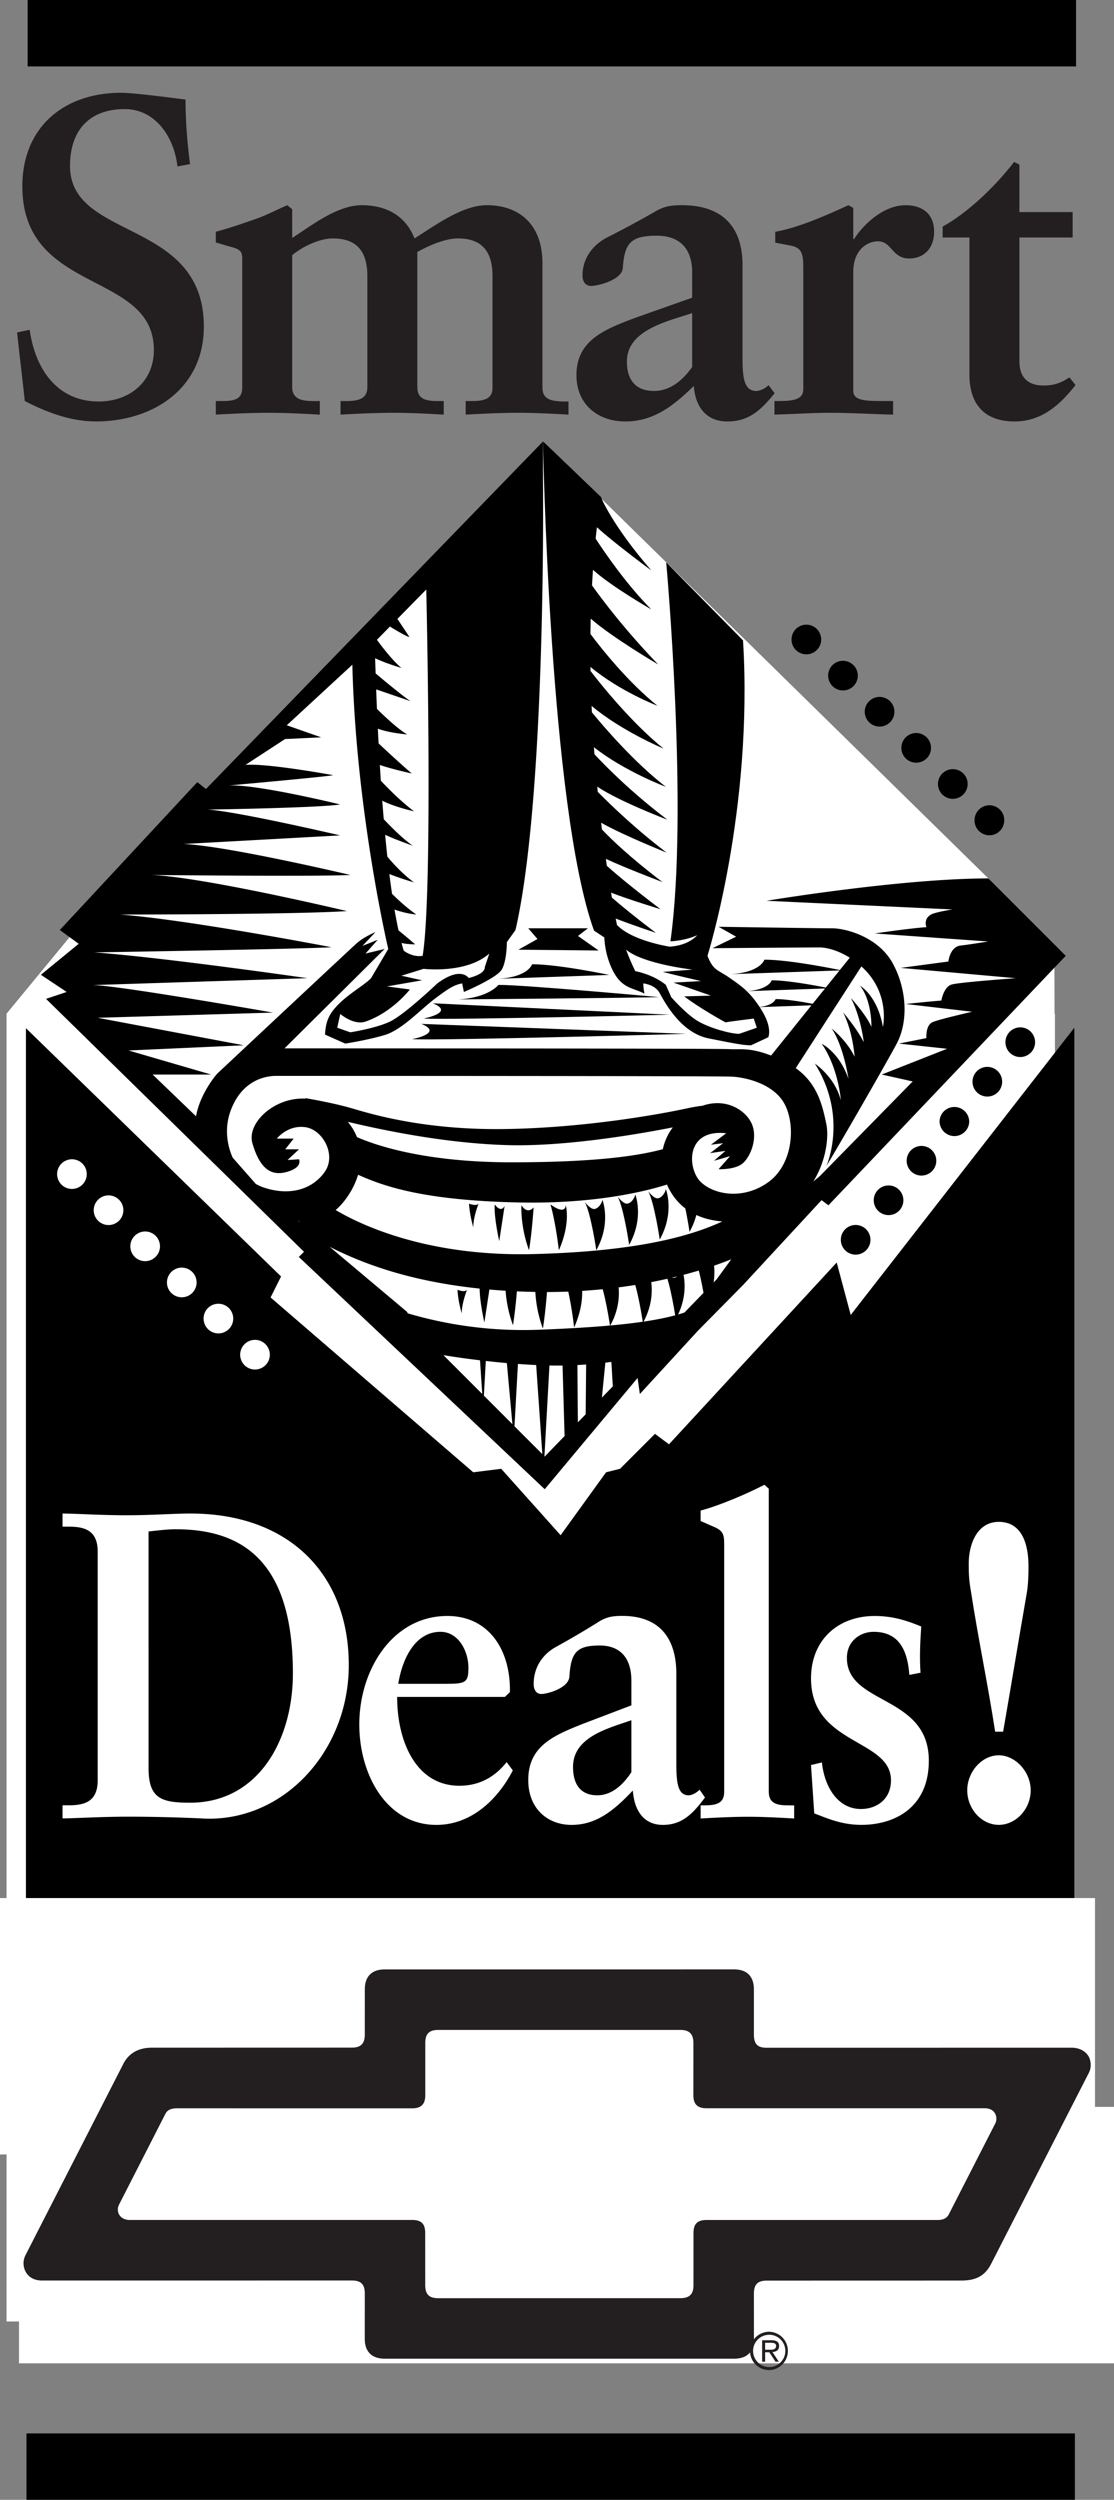
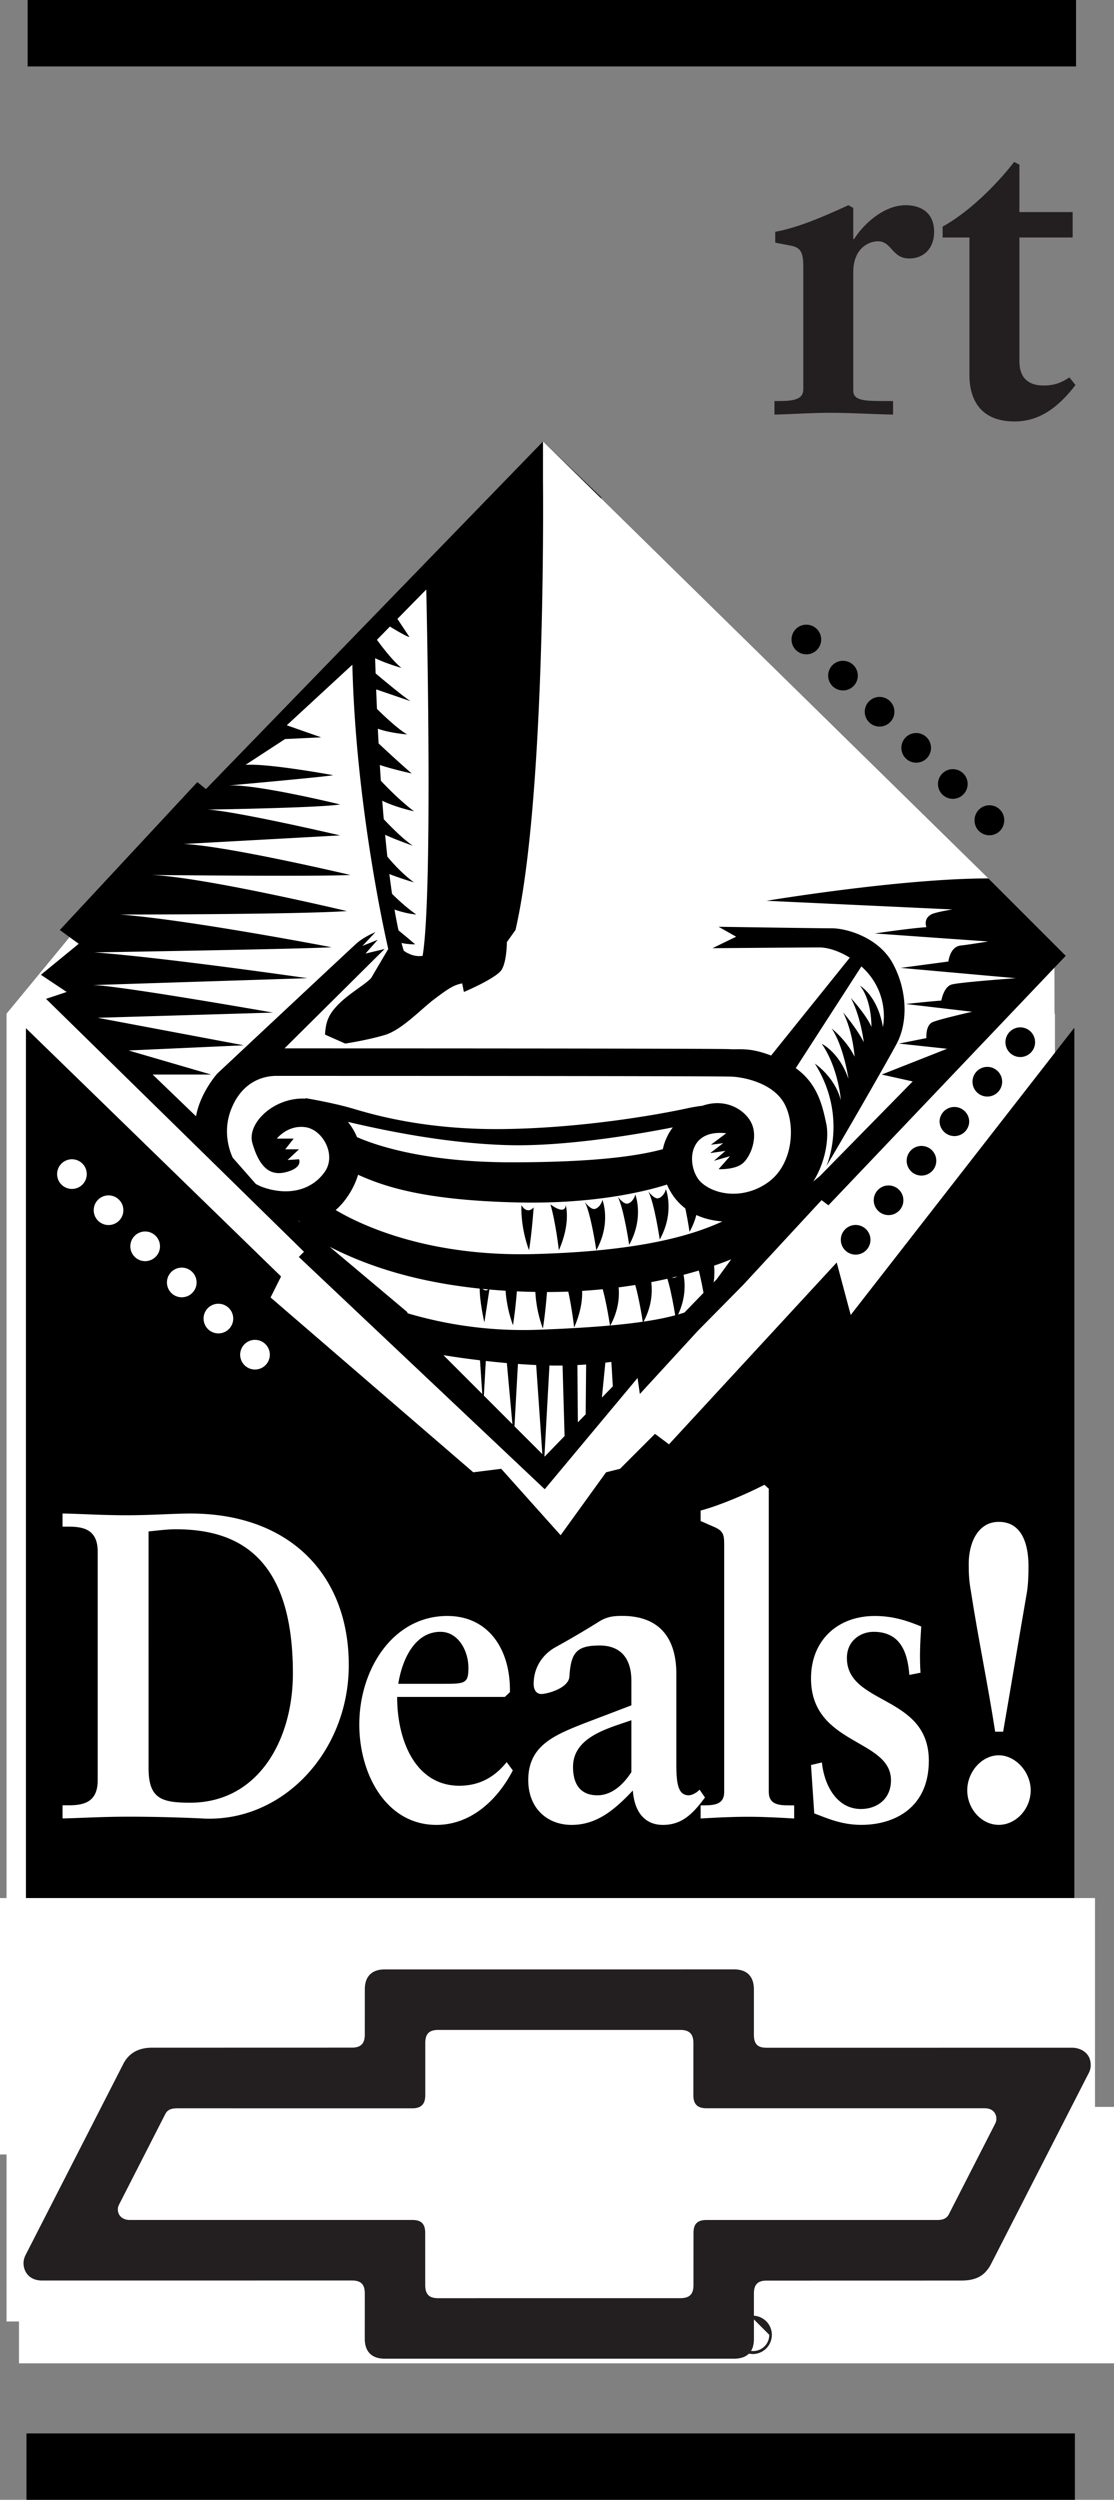
<svg xmlns="http://www.w3.org/2000/svg" width="153.012" height="343.152">
  <rect width="100%" height="100%" fill="#808080" stroke="none" />
  <defs>
    <clipPath id="a">
      <path d="M2 289h151.012v36H2Zm0 0" />
    </clipPath>
    <clipPath id="b">
      <path d="M3 334h145v9.148H3Zm0 0" />
    </clipPath>
  </defs>
  <path d="M95.762 128.375s-1.106 1.414-3.782 1.574c0 0-5.195-.789-7.242-2.992 0 0-.062-.297-.172-.863 2.454.937 5.528 1.965 5.528 1.965-2.73-2.07-4.68-3.66-6.047-4.84-.04-.223-.078-.45-.117-.688 2.386.942 6.793 2.274 6.793 2.274-3.899-2.957-6.141-4.848-7.371-5.953-.047-.313-.09-.625-.137-.954 2.695 1.254 7.781 3.188 7.781 3.188-4.394-3.336-6.984-5.82-8.32-7.23-.035-.301-.074-.61-.11-.919 3.149 1.774 8.996 4.102 8.996 4.102-4.16-3.156-7.593-6.45-9.46-8.344l-.07-.71c3.073 2.054 9.636 4.538 9.636 4.538-4.863-3.687-8.32-7.164-10.02-8.992l-.07-.96c4.18 3.3 9.879 5.44 9.879 5.44-4.394-3.398-8.598-8.323-10.16-10.234-.016-.289-.027-.582-.04-.875 4.118 3.457 9.884 5.86 9.884 5.86-4.395-3.547-8.567-8.754-10.028-10.653l-.011-.558c4.02 3.347 9.199 5.332 9.199 5.332-4.113-3.324-7.692-7.84-9.203-9.86.007-.699.02-1.398.039-2.105 2.922 2.582 9.27 6.297 9.27 6.297-4.528-4.684-7.708-8.914-9.09-10.852.035-.71.081-1.425.132-2.14 2.59 2.336 8.012 5.433 8.012 5.433-3.438-3.437-6.54-8.011-7.648-9.715.054-.52.109-1.043.171-1.562 2.532 2.289 7.477 5.926 7.477 5.926-5.457-6.297-6.926-10.078-6.926-10.078l-7.953-7.637s.867 50.148 7.008 67.156l1.418.942s.015 2.394 1.258 4.726c1.261 2.36 2.836 2.203 4.25 2.988 0 0-.157-.785-.157-1.414 0 0 1.575.157 2.204 1.258.632 1.102 2.835 5.512 6.773 6.297 3.934.789 4.879.945 5.824.945l2.363-1.101s.63-1.258-.945-3.778c-1.574-2.52-2.836-3.308-4.41-4.41-1.574-1.101-2.203-.941-2.992-2.992 0 0 6.3-19.996 4.883-43.297L91.508 77.203s3.097 34.063.578 52.012c0 0 1.941-.055 3.676-.84m17.082 36.371-10.785 11.652-6.22 6.297-7.952 8.66-.313-2.203-12.754 15.274-33.777-31.887.71-.707" />
  <path fill="#fff" d="m144.844 139.145-.016-7.938-9.074-10.625L74.582 60.59 28.289 108.3l-1.18-.945L.9 139.145v179.523h144V139.145h-.055" />
-   <path d="M95.762 128.375s-1.106 1.414-3.782 1.574c0 0-5.195-.789-7.242-2.992 0 0-.062-.297-.172-.863 2.454.937 5.528 1.965 5.528 1.965-2.73-2.07-4.68-3.66-6.047-4.84-.04-.223-.078-.45-.117-.688 2.386.942 6.793 2.274 6.793 2.274-3.899-2.957-6.141-4.848-7.371-5.953-.047-.313-.09-.625-.137-.954 2.695 1.254 7.781 3.188 7.781 3.188-4.394-3.336-6.984-5.82-8.32-7.23-.035-.301-.074-.61-.11-.919 3.149 1.774 8.996 4.102 8.996 4.102-4.16-3.156-7.593-6.45-9.46-8.344l-.07-.71c3.073 2.054 9.636 4.538 9.636 4.538-4.863-3.687-8.32-7.164-10.02-8.992l-.07-.96c4.18 3.3 9.879 5.44 9.879 5.44-4.394-3.398-8.598-8.323-10.16-10.234-.016-.289-.027-.582-.04-.875 4.118 3.457 9.884 5.86 9.884 5.86-4.395-3.547-8.567-8.754-10.028-10.653l-.011-.558c4.02 3.347 9.199 5.332 9.199 5.332-4.113-3.324-7.692-7.84-9.203-9.86.007-.699.02-1.398.039-2.105 2.922 2.582 9.27 6.297 9.27 6.297-4.528-4.684-7.708-8.914-9.09-10.852.035-.71.081-1.425.132-2.14 2.59 2.336 8.012 5.433 8.012 5.433-3.438-3.437-6.54-8.011-7.648-9.715.054-.52.109-1.043.171-1.562 2.532 2.289 7.477 5.926 7.477 5.926-5.457-6.297-6.926-10.078-6.926-10.078l-7.953-7.637s.867 50.148 7.008 67.156l1.418.942s.015 2.394 1.258 4.726c1.261 2.36 2.836 2.203 4.25 2.988 0 0-.157-.785-.157-1.414 0 0 1.575.157 2.204 1.258.632 1.102 2.835 5.512 6.773 6.297 3.934.789 4.879.945 5.824.945l2.363-1.101s.63-1.258-.945-3.778c-1.574-2.52-2.836-3.308-4.41-4.41-1.574-1.101-2.203-.941-2.992-2.992 0 0 6.3-19.996 4.883-43.297L91.508 77.203s3.097 34.063.578 52.012c0 0 1.941-.055 3.676-.84" />
-   <path d="m59.441 137.719 32.54 1.57s-29.915.738-33.801.527c0 0 4.41-.84 1.261-2.097m-1.574 2.831 36.422 1.364s-33.797.945-37.684.734c0 0 4.41-.835 1.262-2.097m5.039-3.36s24.457-.21 27.606-.316c0 0-18.371-1.68-22.043-1.68 0 0-1.367 1.785-5.563 1.996m5.457-2.831s12.176-.423 15.325-.528c0 0-6.926-1.469-10.602-1.469 0 0-.523 1.785-4.723 1.996m31.91-.632s12.176-.418 15.329-.524c0 0-6.93-1.469-10.606-1.469 0 0-.523 1.786-4.723 1.993m2.18 2.336 11.492-.395s-5.195-1.102-7.949-1.102c0 0-.394 1.34-3.543 1.496m1.43 2.2s6.847-.239 8.62-.297c0 0-3.898-.824-5.964-.824 0 0-.293 1.004-2.656 1.12m-31.32-10.831h8.187l-1.363 1.05 2.832 1.993-11.02-.106 2.621-1.469-1.257-1.468m-8.137 37.789s.996.422 1.312 0c0 0-.734 1.785-.734 3.254 0 0-.524-1.786-.578-3.254m-1.586 11.828s.996.422 1.312 0c0 0-.734 1.785-.734 3.254 0 0-.527-1.785-.578-3.254m5.105-11.723s.836 1.258 1.364.211c0 0-.528 3.461-.735 4.828 0 0-.734-3.148-.629-5.039m-2.047 10.864s.84 1.261 1.368.21l-.735 4.829s-.738-3.149-.633-5.04" />
  <path d="M65.898 176.504s.84 1.258 1.368.21l-.735 4.825s-.738-3.144-.633-5.035m5.719-11.074s.735 1.363 1.68.312c0 0-.211 3.254-.629 5.88 0 0-1.156-2.833-1.05-6.192m-2.204 10.285s.734 1.363 1.68.316c0 0-.211 3.254-.633 5.88 0 0-1.152-2.837-1.047-6.196m4.106.465s.734 1.363 1.68.312c0 0-.212 3.254-.63 5.88 0 0-1.156-2.837-1.05-6.192m2.085-10.856s1.997 1.574 2.102.106c0 0 .734 2.414-.945 6.191 0 0-.422-3.777-1.157-6.297m2.102 10.602s1.992 1.574 2.098.105c0 0 .734 2.414-.946 6.192 0 0-.418-3.778-1.152-6.297m2.621-10.918s.633.84 1.156.945c.524.106 1.157-.629 1.258-1.258 0 0 1.262 3.149-.836 6.926 0 0-.738-5.039-1.578-6.613m1.891 10.394s.629.836 1.156.942c.523.105 1.152-.63 1.258-1.258 0 0 1.262 3.148-.84 6.93 0 0-.734-5.04-1.574-6.614m2.625-11.129s.629.84 1.152.946c.527.105 1.156-.63 1.262-1.262 0 0 1.258 3.152-.84 6.93 0 0-.734-5.04-1.574-6.614m1.89 10.707s.63.84 1.153.946c.527.105 1.156-.63 1.261-1.262 0 0 1.258 3.152-.84 6.93 0 0-.734-5.04-1.574-6.614m2.309-11.44s.629.839 1.152.944c.528.106 1.157-.629 1.262-1.261 0 0 1.258 3.152-.84 6.93 0 0-.734-5.04-1.574-6.614m2.203 10.918s.629.84 1.156.945c.524.106 1.153-.632 1.258-1.261 0 0 1.262 3.148-.84 6.93 0 0-.734-5.04-1.574-6.614m1.891-11.969s.629.84 1.152.946c.527.105 1.156-.63 1.262-1.258 0 0 1.258 3.148-.84 6.926 0 0-.734-5.04-1.574-6.614m2.203 10.078s.629.84 1.156.946c.524.105 1.152-.63 1.258-1.262 0 0 1.262 3.152-.84 6.93 0 0-.734-5.04-1.574-6.614" />
  <path d="M46.531 137.82c-1.472 1.47-1.785 2.52-1.89 4.2l2.78 1.234s3.071-.473 5.434-1.18c2.36-.71 4.958-3.543 6.848-4.96 1.89-1.419 2.598-1.891 3.777-2.126l.239 1.18s4.488-1.89 5.195-3.07c.707-1.18.707-3.778.707-3.778l1.184-1.656c4.25-18.422 3.777-61.64 3.777-61.64V60.59L28.289 108.3l-1.18-.945-18.894 20.31 2.597 1.89-5.195 4.254 3.543 2.359-2.836.945 35.43 34.719-.711.707 33.777 31.887 12.754-15.274.313 2.203 7.953-8.66 6.219-6.297 10.785-11.652.945.707 32.594-34.246-10.63-10.625c-12.042 0-30.468 3.07-30.468 3.07l25.531 1.188c-1.351.223-2.535.473-2.933.7-1.106.628-.633 1.733-.633 1.733-2.36.157-7.086.864-7.086.864l15.57 1.101c-1.617.258-3.14.492-3.757.551-1.313.133-1.641 1.684-1.715 2.2l-6.551.874 15.82 1.414s-7.715.551-8.816.868c-1.102.316-1.418 2.203-1.418 2.203-2.047.16-4.879.472-4.879.472l9.113 1.063c-1.98.457-4.883 1.152-5.492 1.457-.855.43-.809 1.883-.793 2.16l-3.773.754 6.613.71-8.977 3.54 4.254.945-12.754 12.992-.902.746c1.813-2.894 2.145-6.199 1.793-7.886-.543-2.63-1.246-5.57-4.2-7.676l9.016-13.965c.465.418.895.88 1.274 1.383 2.515 3.36 1.68 6.93 1.68 6.93-.739-4.305-3.153-5.672-3.153-5.672 1.68 2.101 1.574 5.672 1.574 5.672-.629-1.578-2.832-3.993-2.832-3.993 1.364 2.52 1.786 6.09 1.786 6.09-.946-1.89-2.836-4.093-2.836-4.093 1.367 2.73 1.574 6.09 1.574 6.09-1.047-2.208-3.149-3.887-3.149-3.887 1.68 2.52 2.309 6.93 2.309 6.93-1.258-3.676-3.672-4.829-3.672-4.829 2.309 3.36 2.625 7.766 2.625 7.766-.84-3.254-3.57-5.04-3.57-5.04 4.617 7.348 1.574 14.067 1.574 14.067 1.785-2.937 8.082-13.855 9.656-16.793 1.574-2.941 1.473-7.347-.523-11.023-1.996-3.676-6.508-4.828-8.293-4.828-1.785 0-15.64-.211-15.64-.211l2.413 1.363-3.254 1.578s12.703-.105 14.696-.105c1.156 0 2.703.5 4.164 1.406l-10.809 13.434c-2.976-1.153-4.32-.79-5.742-.88-1.68-.105-58.469-.105-61.09-.105l13.75-13.644-2.625.629 1.68-1.891-2.098.84 1.781-1.89s-1.574.628-2.62 1.573c-1.051.946-19.106 17.848-19.106 17.848s-2.344 2.613-2.914 5.86l-5.957-5.731H29l-11.336-3.305 15.824-.71-20.078-3.778L37.504 139s-21.492-3.777-24.8-3.777l29.523-.946s-19.606-2.832-29.286-3.543c0 0 29.047-.468 32.59-.707 0 0-19.601-3.777-29.05-4.488 0 0 24.093 0 31.175-.473 0 0-19.836-4.722-26.922-4.957 0 0 22.91.235 27.395 0 0 0-17.004-4.015-22.91-4.254 0 0 17.242-.945 21.496-1.18 0 0-14.172-3.308-18.188-3.542 0 0 15.352-.235 18.188-.707 0 0-11.574-2.836-15.356-2.598 0 0 13.227-1.183 14.41-1.418 0 0-8.976-1.652-12.046-1.418l5.433-3.543 4.957-.234-4.722-1.656 9.007-8.313c.48 20.113 4.93 39.02 4.93 39.02l-2.363 4.011c-.813.868-2.965 2.075-4.434 3.543zm5.242-49.992 1.782-1.82c1.043.637 2.402 1.43 2.683 1.43l-1.652-2.481 3.965-4.039c.152 6.965.844 42.215-.5 50.289-1.418.238-2.598-.707-2.598-.707a23.765 23.765 0 0 1-.3-1.063c.726.196 1.874.196 1.874.196a94.8 94.8 0 0 0-2.289-1.918 62.722 62.722 0 0 1-.55-2.863 12.73 12.73 0 0 0 2.996.687c-1.344-.93-2.618-2.129-3.336-2.844a134.8 134.8 0 0 1-.368-2.718c1.18.492 3.387 1.156 3.387 1.156-1.66-1.223-3.012-2.75-3.664-3.551-.11-.984-.207-1.984-.305-2.992 1.329.633 3.813 1.504 3.813 1.504-1.356-.903-3.113-2.7-4-3.64-.074-.845-.14-1.692-.207-2.54 1.875.93 4.363 1.453 4.363 1.453-1.855-1.39-3.71-3.293-4.558-4.199-.047-.727-.094-1.445-.137-2.16 1.644.57 4.383 1.168 4.383 1.168-1.575-1.352-3.551-3.184-4.551-4.121-.04-.688-.074-1.364-.106-2.028 1.528.586 4.028.793 4.028.793-1.219-.71-3.02-2.394-4.149-3.507-.043-.938-.078-1.833-.109-2.68l4.73 1.62c-.941-.585-3.543-2.75-4.804-3.812-.028-.753-.047-1.457-.067-2.093 1.313.668 3.61 1.34 3.61 1.34-1.13-.926-2.532-2.723-3.364-3.86zm-10.785 79.766c.024-.004.043-.004.063-.004l.148.176zm32.657 19.785.847 12.23-3.828-3.824.477-8.558c.82.062 1.656.113 2.504.152zm-4.028-.27.766 8.391-3.922-3.922.266-4.758c.918.102 1.886.2 2.89.29zm-3.687-.382.312 4.632-5.336-5.336c1.317.215 3.035.47 5.024.704zm8.851 13.171.688-12.457c.61.012 1.21.016 1.8.004l.278 9.68-2.727 2.813zm9.192-12.953.199 3.36-1.5 1.543.476-4.797c.282-.035.555-.07.825-.106zm-3.528 7.196-1.074 1.105-.062-7.867c.406-.02.808-.047 1.199-.074zm17.993-18.532-4.434 4.567c-3.512 1.156-8.988 1.945-20.129 2.363a56.018 56.018 0 0 1-17.883-2.262l-.066-.18-10.395-8.738-.258-.214c5.032 2.546 13.606 5.93 28.286 6.199 13.71.25 23.5-3.114 26.882-4.48zm-49.254-14.351c3.613 1.633 9.152 3.523 22.015 3.804 10.301.223 17.258-1.464 20.414-2.457 1.106 2.594 3.469 4.739 7.606 5.063-4.29 1.973-11.528 4.113-25.977 4.48-14.687.368-23.86-4.097-27.137-6.046 1.114-.942 2.446-2.727 3.079-4.844zm-1.407-7.262c4.973 1.18 13.41 2.942 21.844 3.192 8.192.246 18.559-1.598 22.793-2.434a7.56 7.56 0 0 0-1.371 2.996c-3.375.91-9.191 1.8-20.79 1.8-12.077 0-18.85-2.41-21.222-3.46a8.085 8.085 0 0 0-1.254-2.094zm57.746 8.285c-3.359 2.414-7.347 1.781-9.238 0-1.89-1.785-2.203-7.347 3.465-6.719l-2.102 1.575 1.68-.211-1.785 1.363 2.102-.312-1.575 1.363 2.203-.63-1.574 1.786s2.309.106 3.36-.84c1.05-.945 1.996-3.36 1.257-5.25-.734-1.89-3.46-3.777-6.82-2.625-.004 0-.004.004-.004.004-.644.074-1.36.192-2.148.364-3.621.789-14.016 2.68-25.035 2.835-11.024.157-18.266-2.046-20.942-2.835-2.676-.786-6.457-1.415-6.457-1.415l.09.078c-4.309-.257-8.133 3.356-7.332 6.114 1.156 3.988 2.937 4.515 4.934 3.883 1.996-.63 1.468-1.676 1.468-1.676l-1.574.101 1.574-1.468h-1.89l1.156-1.47h-2.309s1.47-1.89 3.883-1.573c2.414.312 4.305 3.777 2.73 6.086-1.574 2.308-4.617 3.464-8.398 2.207a6.299 6.299 0 0 1-1.11-.5l-3.167-3.598c-.867-1.914-1.074-4.195-.34-6.297 1.469-4.195 4.617-4.933 6.297-4.933 1.68 0 60.883 0 62.668.105 1.781.105 5.773.945 7.242 3.887 1.469 2.937 1.05 8.183-2.309 10.601" />
-   <path fill="#fff" d="M46.738 139.188s1.848 1.601 3.465 1.046c3.676-1.257 6.09-4.406 6.09-4.406l-3.148-.422 4.828-.84-2.836-.629 3.043-.945s5.851.711 9.027-2.097l-.629 1.886s.211.867-2.203 1.473c0 0-1.05-1.68-4.305.734 0 0-4.511 4.301-6.507 5.246-1.997.946-5.458 1.473-5.458 1.473l-1.785-.633.418-1.887m39.258-8.82s.527 1.473 1.262 2.942c0 0 2.414.418 4.199 1.886 0 0 .418.946.734 1.68 0 0 2.098 2.414 3.778 3.36 1.68.945 4.41 1.68 5.566 1.68l2.414-.84-.422-1.259s-3.359.418-3.882.524c0 0-3.465-1.887-5.668-3.567l3.671-.105s-3.671-1.262-5.14-1.785l3.777-.211s-3.676-.84-5.25-1.258l4.094-.316s-6.715-.735-9.133-2.73" />
  <path d="m116.848 180.504-1.922-7.2-23.04 24.958-1.921-1.438-4.8 4.797-1.919.48-6.242 8.641-8.16-9.12-3.84.48-27.84-24 1.441-2.88-35.042-34.081v179.523h144.003V141.141h-.054l-30.664 39.363" />
  <path d="M117.45 172.223a2.04 2.04 0 0 0 2.112-1.957 2.041 2.041 0 0 0-1.96-2.114 2.032 2.032 0 0 0-2.11 1.957 2.035 2.035 0 0 0 1.957 2.114m4.52-5.426a2.035 2.035 0 0 0 2.113-1.957 2.038 2.038 0 0 0-1.957-2.113 2.038 2.038 0 0 0-2.113 1.957 2.038 2.038 0 0 0 1.957 2.113m4.523-5.426a2.035 2.035 0 1 0-1.957-2.11 2.034 2.034 0 0 0 1.957 2.11m4.524-5.421a2.035 2.035 0 0 0 2.109-1.962 2.038 2.038 0 0 0-4.07-.152 2.041 2.041 0 0 0 1.96 2.113m4.52-5.426a2.035 2.035 0 0 0 2.113-1.957 2.038 2.038 0 0 0-1.957-2.113 2.038 2.038 0 0 0-2.113 1.957 2.035 2.035 0 0 0 1.957 2.113m4.524-5.425a2.035 2.035 0 0 0 2.113-1.957 2.038 2.038 0 0 0-1.957-2.114 2.039 2.039 0 0 0-2.113 1.961 2.034 2.034 0 0 0 1.957 2.11m-2.137-32.278a2.034 2.034 0 0 0-1.774-2.265 2.039 2.039 0 0 0-2.27 1.773 2.037 2.037 0 1 0 4.043.492m-5.026-4.957a2.033 2.033 0 0 0-1.778-2.265 2.036 2.036 0 1 0 1.777 2.266m-5.031-4.958a2.036 2.036 0 1 0-2.265 1.774 2.03 2.03 0 0 0 2.265-1.774m-5.027-4.956a2.039 2.039 0 0 0-1.774-2.27 2.039 2.039 0 0 0-2.269 1.773 2.039 2.039 0 0 0 1.773 2.27 2.039 2.039 0 0 0 2.27-1.774m-5.027-4.961a2.038 2.038 0 0 0-1.778-2.265 2.03 2.03 0 0 0-2.265 1.773 2.036 2.036 0 1 0 4.043.492m-5.032-4.957a2.036 2.036 0 1 0-4.043-.492 2.035 2.035 0 0 0 1.778 2.266 2.032 2.032 0 0 0 2.265-1.774" />
  <path fill="#fff" d="M37.047 186.207a2.039 2.039 0 0 0-1.774-2.27 2.039 2.039 0 0 0-2.27 1.778 2.034 2.034 0 0 0 1.774 2.265 2.039 2.039 0 0 0 2.27-1.773m-5.027-4.961a2.038 2.038 0 0 0-1.778-2.266 2.03 2.03 0 0 0-2.265 1.774 2.036 2.036 0 1 0 4.043.492m-5.032-4.956a2.036 2.036 0 1 0-4.043-.493 2.033 2.033 0 0 0 1.778 2.266 2.034 2.034 0 0 0 2.265-1.774m-5.028-4.957a2.037 2.037 0 1 0-2.27 1.773 2.039 2.039 0 0 0 2.27-1.773m-5.03-4.961a2.036 2.036 0 1 0-2.266 1.777 2.035 2.035 0 0 0 2.266-1.777m-5.028-4.957a2.033 2.033 0 0 0-1.773-2.266 2.036 2.036 0 1 0 1.773 2.266" />
  <g clip-path="url(#a)" transform="translate(0 .004)">
    <path fill="#fff" d="M153.012 324.41v-35.2H2.609v35.2h150.403" />
  </g>
  <path fill="#fff" d="M150.402 295.746v-35.2H0v35.2h150.402" />
  <path fill="#231f20" d="M76.832 315.469h16.621c1.274 0 1.797-.57 1.797-1.766l.004-7.176c0-1.191.476-1.789 1.793-1.789h31.66c.496 0 1.207-.03 1.605-.754l6.38-12.476c.105-.2.163-.426.163-.668 0-.637-.394-1.438-1.613-1.438H97.047c-1.234 0-1.809-.547-1.809-1.777l.004-7.176c0-1.273-.594-1.8-1.785-1.8H60.203c-1.234 0-1.789.511-1.789 1.785v7.175c0 1.352-.691 1.801-1.805 1.801l-32.273-.004c-.965 0-1.363.305-1.61.746l-6.374 12.477a1.42 1.42 0 0 0-.165.668c0 .836.66 1.437 1.614 1.437h38.808c1.192 0 1.793.465 1.793 1.778l.004 7.175c0 1.395.684 1.786 1.793 1.786l16.633-.004v8.308H52.824c-1.633 0-2.722-.851-2.722-2.726l.003-6.22c0-1.19-.46-1.788-1.773-1.788l-42.55.004c-1.872 0-2.552-1.336-2.552-2.375 0-.39.106-.781.274-1.11l13.383-26.152c.633-1.32 1.863-2.324 3.965-2.324l27.48-.008c1.152 0 1.773-.477 1.773-1.79l.004-6.222c0-1.715.922-2.723 2.715-2.723l48.004-.004c1.758 0 2.723.95 2.723 2.747v6.218c0 1.473.699 1.79 1.773 1.79l41.938-.005c1.035 0 2.55.618 2.55 2.375 0 .664-.203.98-.492 1.54l-13.23 25.847c-.922 1.715-2.246 2.2-4.086 2.2l-26.68.007c-1.234 0-1.773.52-1.773 1.79l.004 6.222c0 1.914-1.09 2.707-2.727 2.707H76.832v-8.309" />
-   <path fill="#231f20" d="M105.094 321.594h.789c.308 0 .719.035.719.422 0 .289-.141.53-.735.53h-.773v.352h.574l.844 1.293h.46l-.874-1.332c.523-.015.918-.257.918-.836 0-.636-.52-.78-1.051-.78h-1.285v2.948h.414v-2.597" />
-   <path fill="#231f20" d="M105.66 320.496c1.223 0 2.203.992 2.203 2.203a2.21 2.21 0 0 1-2.203 2.23v.415a2.634 2.634 0 0 0 0-5.266 2.642 2.642 0 0 0-2.648 2.633 2.632 2.632 0 0 0 2.648 2.633v-.414a2.22 2.22 0 0 1-2.219-2.23c0-1.212.989-2.204 2.22-2.204" />
+   <path fill="#231f20" d="M105.66 320.496a2.21 2.21 0 0 1-2.203 2.23v.415a2.634 2.634 0 0 0 0-5.266 2.642 2.642 0 0 0-2.648 2.633 2.632 2.632 0 0 0 2.648 2.633v-.414a2.22 2.22 0 0 1-2.219-2.23c0-1.212.989-2.204 2.22-2.204" />
  <g clip-path="url(#b)" transform="translate(0 .004)">
    <path d="M147.64 334.031v9.117H3.638v-9.117H147.64" />
  </g>
  <path fill="#fff" d="M20.406 210.219c1.242-.117 2.485-.297 3.727-.297 8.746 0 16.097 3.957 16.097 19.785 0 9.234-4.82 17.75-14.109 17.75-3.926 0-5.715-.543-5.715-4.738zM8.59 249.613c1.394 0 5.328-.238 9.023-.238 3.739 0 7.563.121 10 .238 11.078.723 20.293-9.054 20.293-21.047 0-12.53-8.27-20.804-21.734-20.804-2.336 0-5.317.238-8.809.238-3.543 0-7.133-.238-8.773-.238v1.8h.746c1.992 0 4.082.297 4.082 3.418v31.418c0 3.118-2.09 3.418-4.082 3.418H8.59v1.797m46.113-18.476c.598-3.688 2.445-7.137 5.79-7.137 2.5 0 3.847 2.676 3.847 4.934 0 2.14-.45 2.203-3.395 2.203zm14.89 10.75c-1.734 2.16-3.866 3.242-6.503 3.242-5.942 0-8.54-6.067-8.54-12.191h14.794l.695-.665c.102-5.894-2.973-10.449-8.598-10.449-7.484 0-12.09 7.348-12.09 14.895 0 6.851 3.715 13.785 10.594 13.785 4.64 0 8.309-3.285 10.493-7.477l-.844-1.14m17.129 1.379c-.598.898-2.192 3.175-4.68 3.175-2.14 0-3.336-1.316-3.336-3.894 0-4.195 5.027-5.336 8.016-6.414zm0-9.172-6.77 2.578c-3.875 1.558-7.394 2.996-7.394 7.672 0 3.949 2.675 6.16 5.949 6.16 3.535 0 5.972-2.149 8.414-4.719.2 2.75 1.492 4.719 4.133 4.719 2.64 0 4.132-1.55 5.777-3.762l-.746-1.078c-.3.36-.996.777-1.496.777-1.543 0-1.692-1.855-1.692-4.433v-12.23c0-5.212-2.59-7.962-7.421-7.962-1.094 0-2.09.059-3.286.836a121.285 121.285 0 0 1-5.914 3.47c-1.687.956-2.976 2.694-2.976 5.034 0 .899.449 1.38 1.043 1.38.793 0 3.765-.778 3.867-2.4.2-3.355 1.043-4.257 4.18-4.257 2.488 0 4.332 1.379 4.332 4.855v3.36" />
  <path fill="#fff" d="M99.469 211.973c0-1.32-.149-1.86-1.442-2.399-.597-.242-1.195-.539-1.793-.781v-1.438c2.489-.66 6.075-2.16 8.762-3.539l.598.543v41.606c0 1.742 1.344 1.86 2.84 1.86h.648v1.8c-2.094-.121-4.184-.238-6.324-.238-2.242 0-4.485.117-6.524.238v-1.8c1.743 0 3.235 0 3.235-1.86v-33.992m25.433 17.941c-.246-3.344-1.386-5.914-4.906-5.914-1.836 0-3.672 1.254-3.672 3.586 0 6.516 11.254 5.02 11.254 14.105 0 6.454-4.707 8.809-9.27 8.809-2.632 0-4.574-.848-6.468-1.574l-.445-6.64 1.492-.356c.347 3.285 2.14 6.394 5.37 6.394 2.134 0 4.122-1.316 4.122-3.945 0-5.738-10.984-4.781-10.984-13.984 0-5.258 3.683-8.57 8.75-8.57 2.43 0 4.363.605 6.39 1.448-.148 2.16-.246 4.254-.098 6.344l-1.535.297m11.786 7.793c-.997-6.477-2.34-12.84-3.336-19.32-.25-1.38-.297-2.34-.297-3.719 0-2.762 1.191-5.762 4.132-5.762 3.188 0 4.083 3.063 4.083 6.121 0 1.2-.047 2.582-.25 3.723-1.094 6.3-2.141 12.66-3.235 18.957zm.5 12.793c-2.34 0-4.333-2.164-4.333-4.746 0-2.524 1.993-4.805 4.333-4.805 2.289 0 4.382 2.281 4.382 4.805 0 2.582-2.043 4.746-4.382 4.746" />
-   <path fill="#231f20" d="M24.371 22.844c-.45-4.028-3.016-7.867-7.242-7.867-4.844 0-7.512 2.91-7.512 7.804 0 10.282 18.38 7.184 18.38 22.051 0 8.547-7.028 13.02-14.821 13.02-3.45 0-6.75-1.247-9.77-2.801-.336-3.16-.726-6.258-1.058-9.414l1.73-.371c.727 5.261 3.692 9.847 9.488 9.847 4.172 0 7.567-2.664 7.567-7.062 0-10.961-18.063-7.555-18.063-22.485 0-8.05 5.649-12.828 13.555-12.828 1.727 0 6.965.684 8.86.93 0 2.918.226 5.89.617 8.863l-1.73.313m5.273 32.206h.445c1.785 0 3.18 0 3.18-1.859V35.645c0-.993-.11-1.364-1.45-1.735-.78-.187-1.449-.433-2.175-.62v-1.481c1.898-.496 4.015-1.235 5.578-1.79 1.453-.496 2.902-1.296 4.242-1.851l.668.555v3.945c2.68-1.727 6.195-4.5 9.543-4.5 3.351 0 6.027 1.418 7.254 4.562 3.125-1.972 6.64-4.562 9.933-4.562 4.41 0 7.645 2.59 7.645 7.973v17.05c0 1.61 1.117 1.86 2.793 1.922h.781v1.801c-2.289-.125-4.578-.25-6.863-.25-2.457 0-4.856.125-7.258.25v-1.863h.84c1.617 0 2.844-.25 2.844-1.801V37.875c0-3.594-1.672-5.145-4.743-5.145-1.843 0-4.129 1.055-5.582 1.86v18.539c0 1.672 1.172 1.922 2.848 1.922h.781v1.863c-2.289-.125-4.578-.25-6.863-.25-2.457 0-4.856.125-7.313.25v-1.863h.727c1.676 0 2.957-.25 2.957-1.922V37.875c0-3.594-1.672-5.145-4.742-5.145-1.899 0-4.242 1.18-5.582 2.293V53.13c0 1.86 1.676 1.922 3.07 1.922h.727v1.863c-2.344-.125-4.688-.25-7.032-.25-2.511 0-4.964.125-7.253.25v-1.863m65.425-4.677c-.668.934-2.449 3.293-5.234 3.293-2.395 0-3.73-1.367-3.73-4.04 0-4.347 5.624-5.526 8.964-6.648zm0-9.508L87.5 43.54c-4.355 1.617-8.324 3.11-8.324 7.953 0 4.086 3.02 6.363 6.707 6.363 3.953 0 6.68-2.214 9.41-4.87.223 2.84 1.672 4.87 4.629 4.87s4.633-1.597 6.473-3.878l-.836-1.118c-.336.375-1.118.809-1.672.809-1.73 0-1.899-1.926-1.899-4.598V36.395c0-5.395-2.902-8.227-8.312-8.227-1.223 0-2.336.062-3.672.863a134.68 134.68 0 0 1-6.637 3.574c-1.898.997-3.355 2.797-3.355 5.22 0 .933.504 1.429 1.176 1.429.894 0 4.25-.809 4.363-2.484.222-3.48 1.168-4.415 4.676-4.415 2.78 0 4.843 1.43 4.843 5.036v3.476" />
  <path fill="#231f20" d="M117.2 53.625c0 1.426 1.671 1.426 4.573 1.426h.895v1.863c-2.902-.062-5.746-.25-8.648-.25-2.567 0-5.079.188-7.645.25v-1.863h.613c2.067 0 3.348-.246 3.348-1.61V36.598c0-2.043-.39-2.664-1.898-2.914-.668-.121-1.282-.246-1.954-.371v-1.489c3.239-.617 6.532-2.043 10.047-3.656l.668.371v4.277h.113c1.114-1.796 3.907-4.648 7.086-4.648 2.063 0 3.907.992 3.907 3.656 0 2.356-1.508 3.66-3.407 3.66-2.398 0-2.398-2.359-4.296-2.359-1.504 0-3.403 1.18-3.403 4.215v16.285m30.133-21.023h-7.312v16.972c0 2.602 1.566 3.344 3.292 3.344 1.508 0 2.458-.371 3.575-1.113l.836 1.05c-2.29 2.965-4.856 5-8.371 5-4.633 0-6.196-2.96-6.196-6.363v-18.89h-3.68v-1.497c3.294-1.804 7.086-5.34 9.82-8.875l.724.372v6.511h7.312v3.489" />
  <path d="M147.797 0v9.121H3.793V0h144.004" />
</svg>